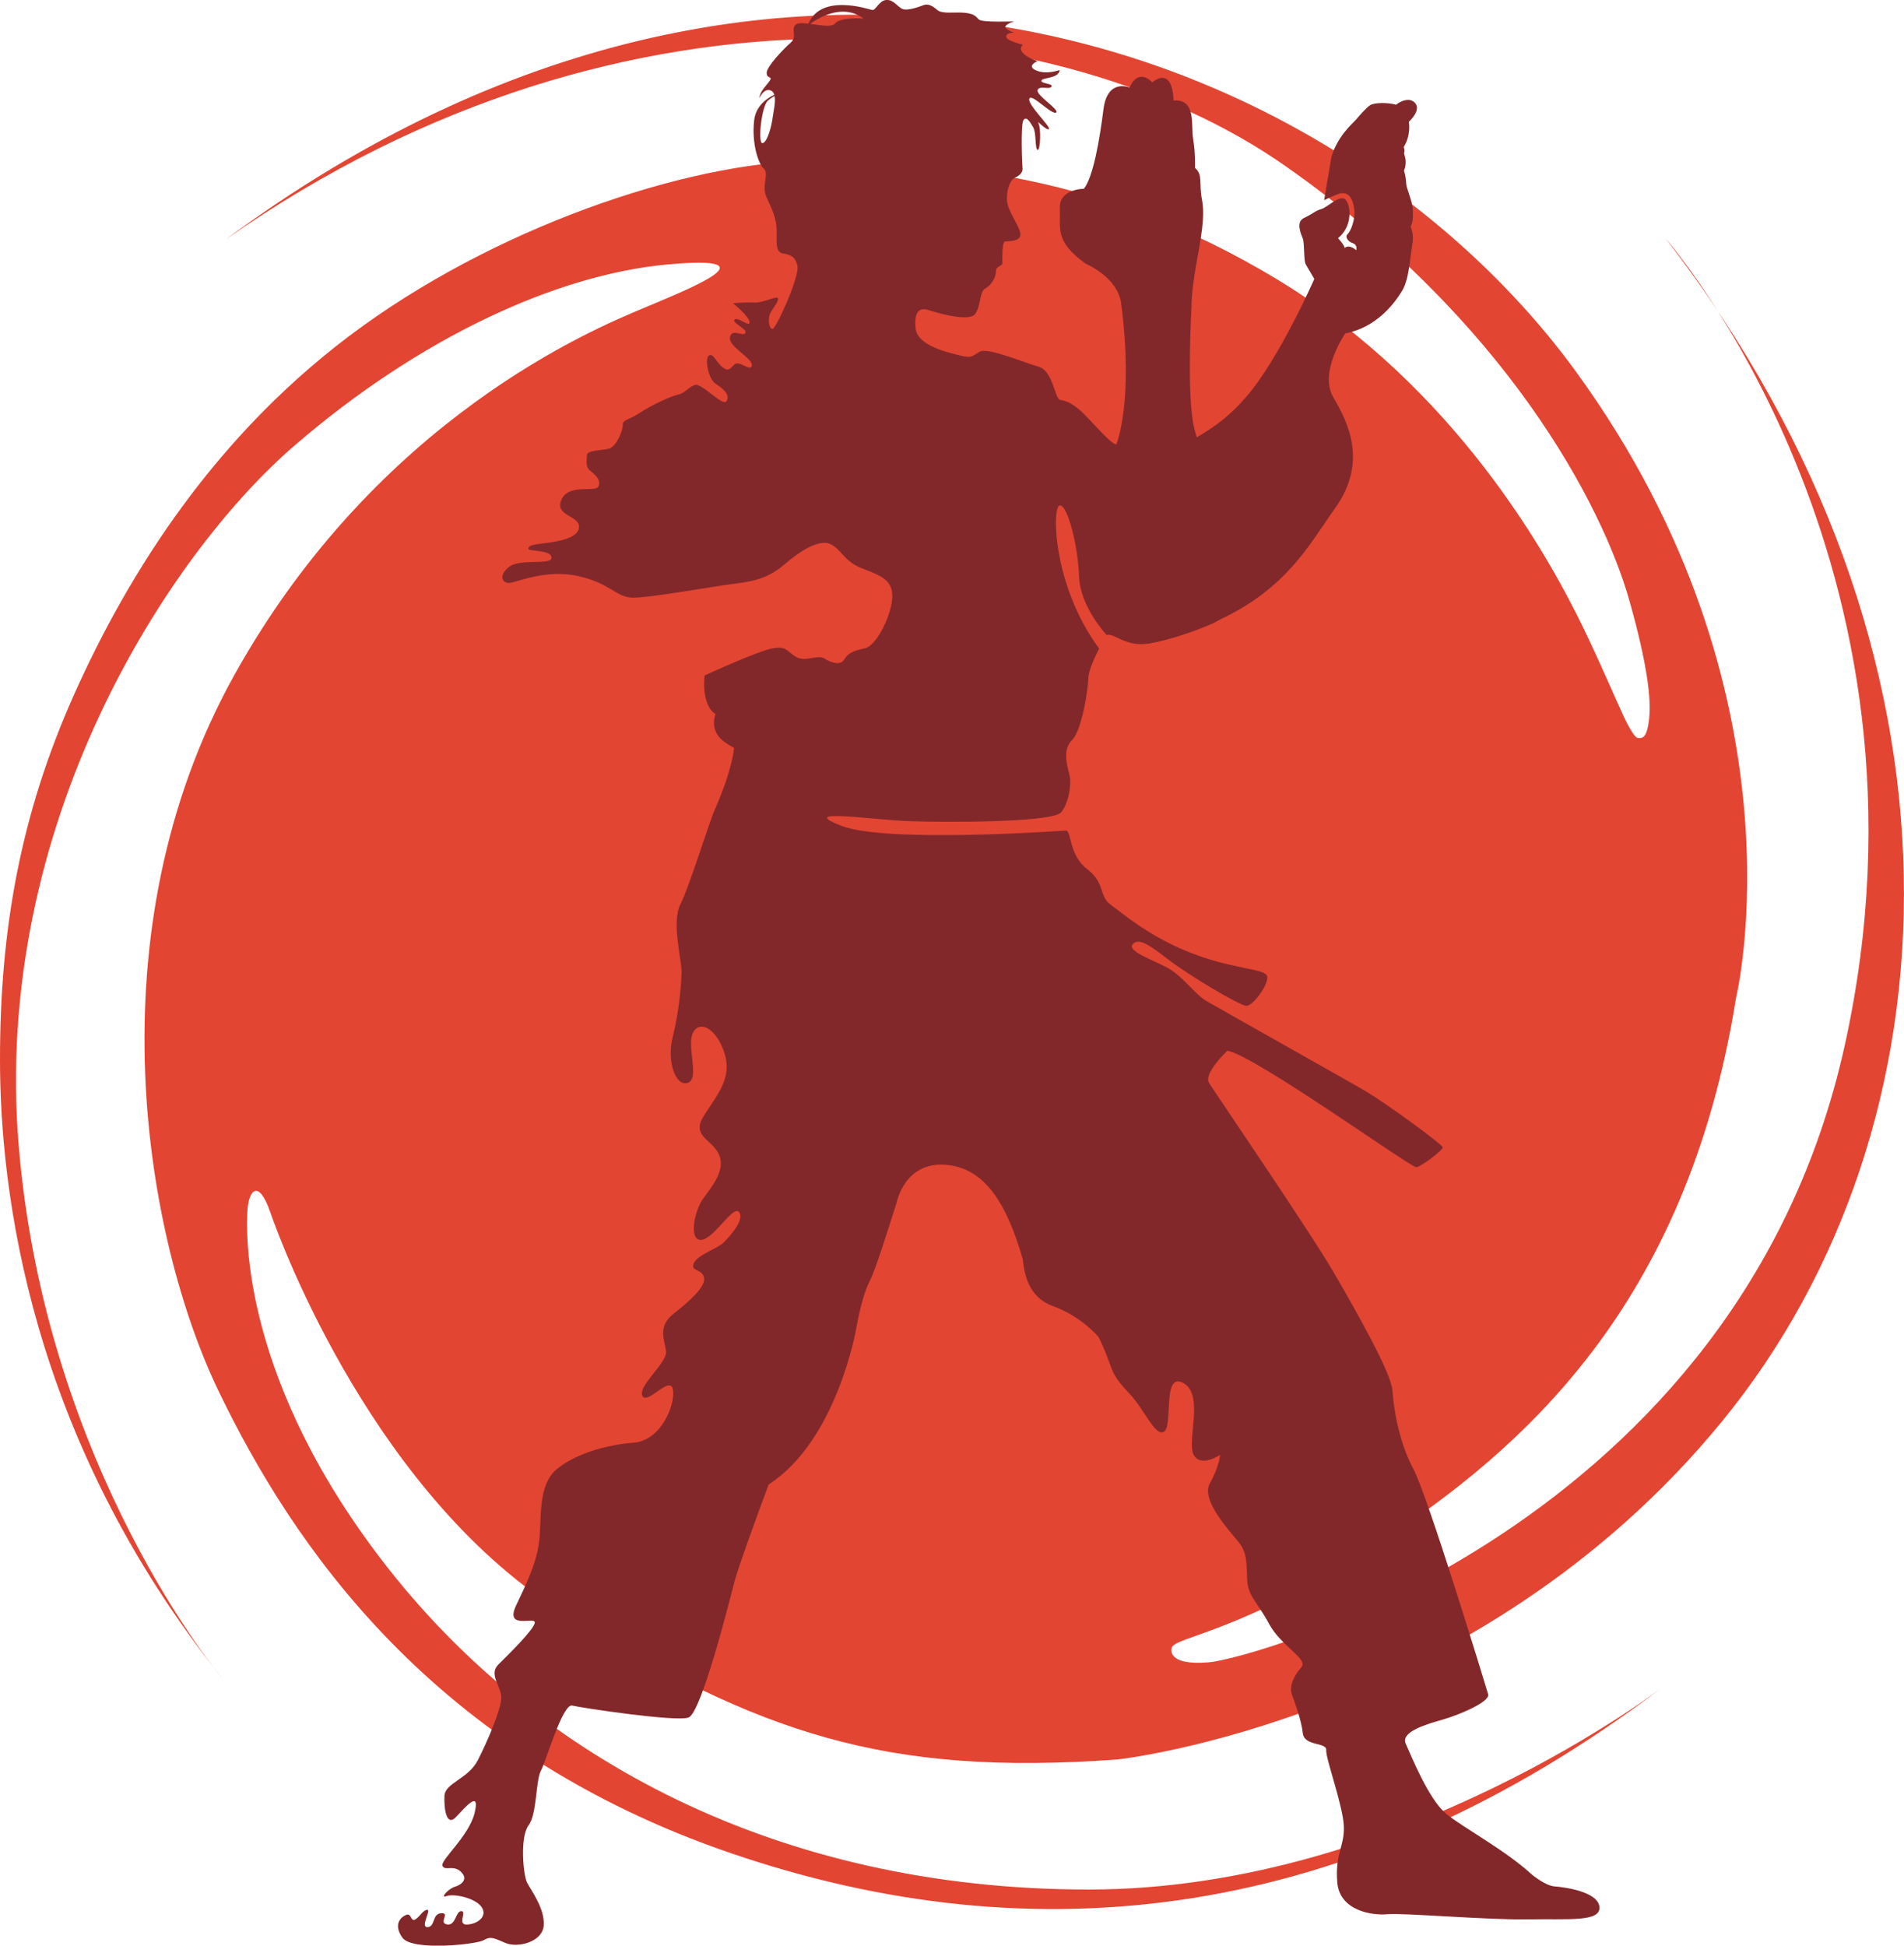
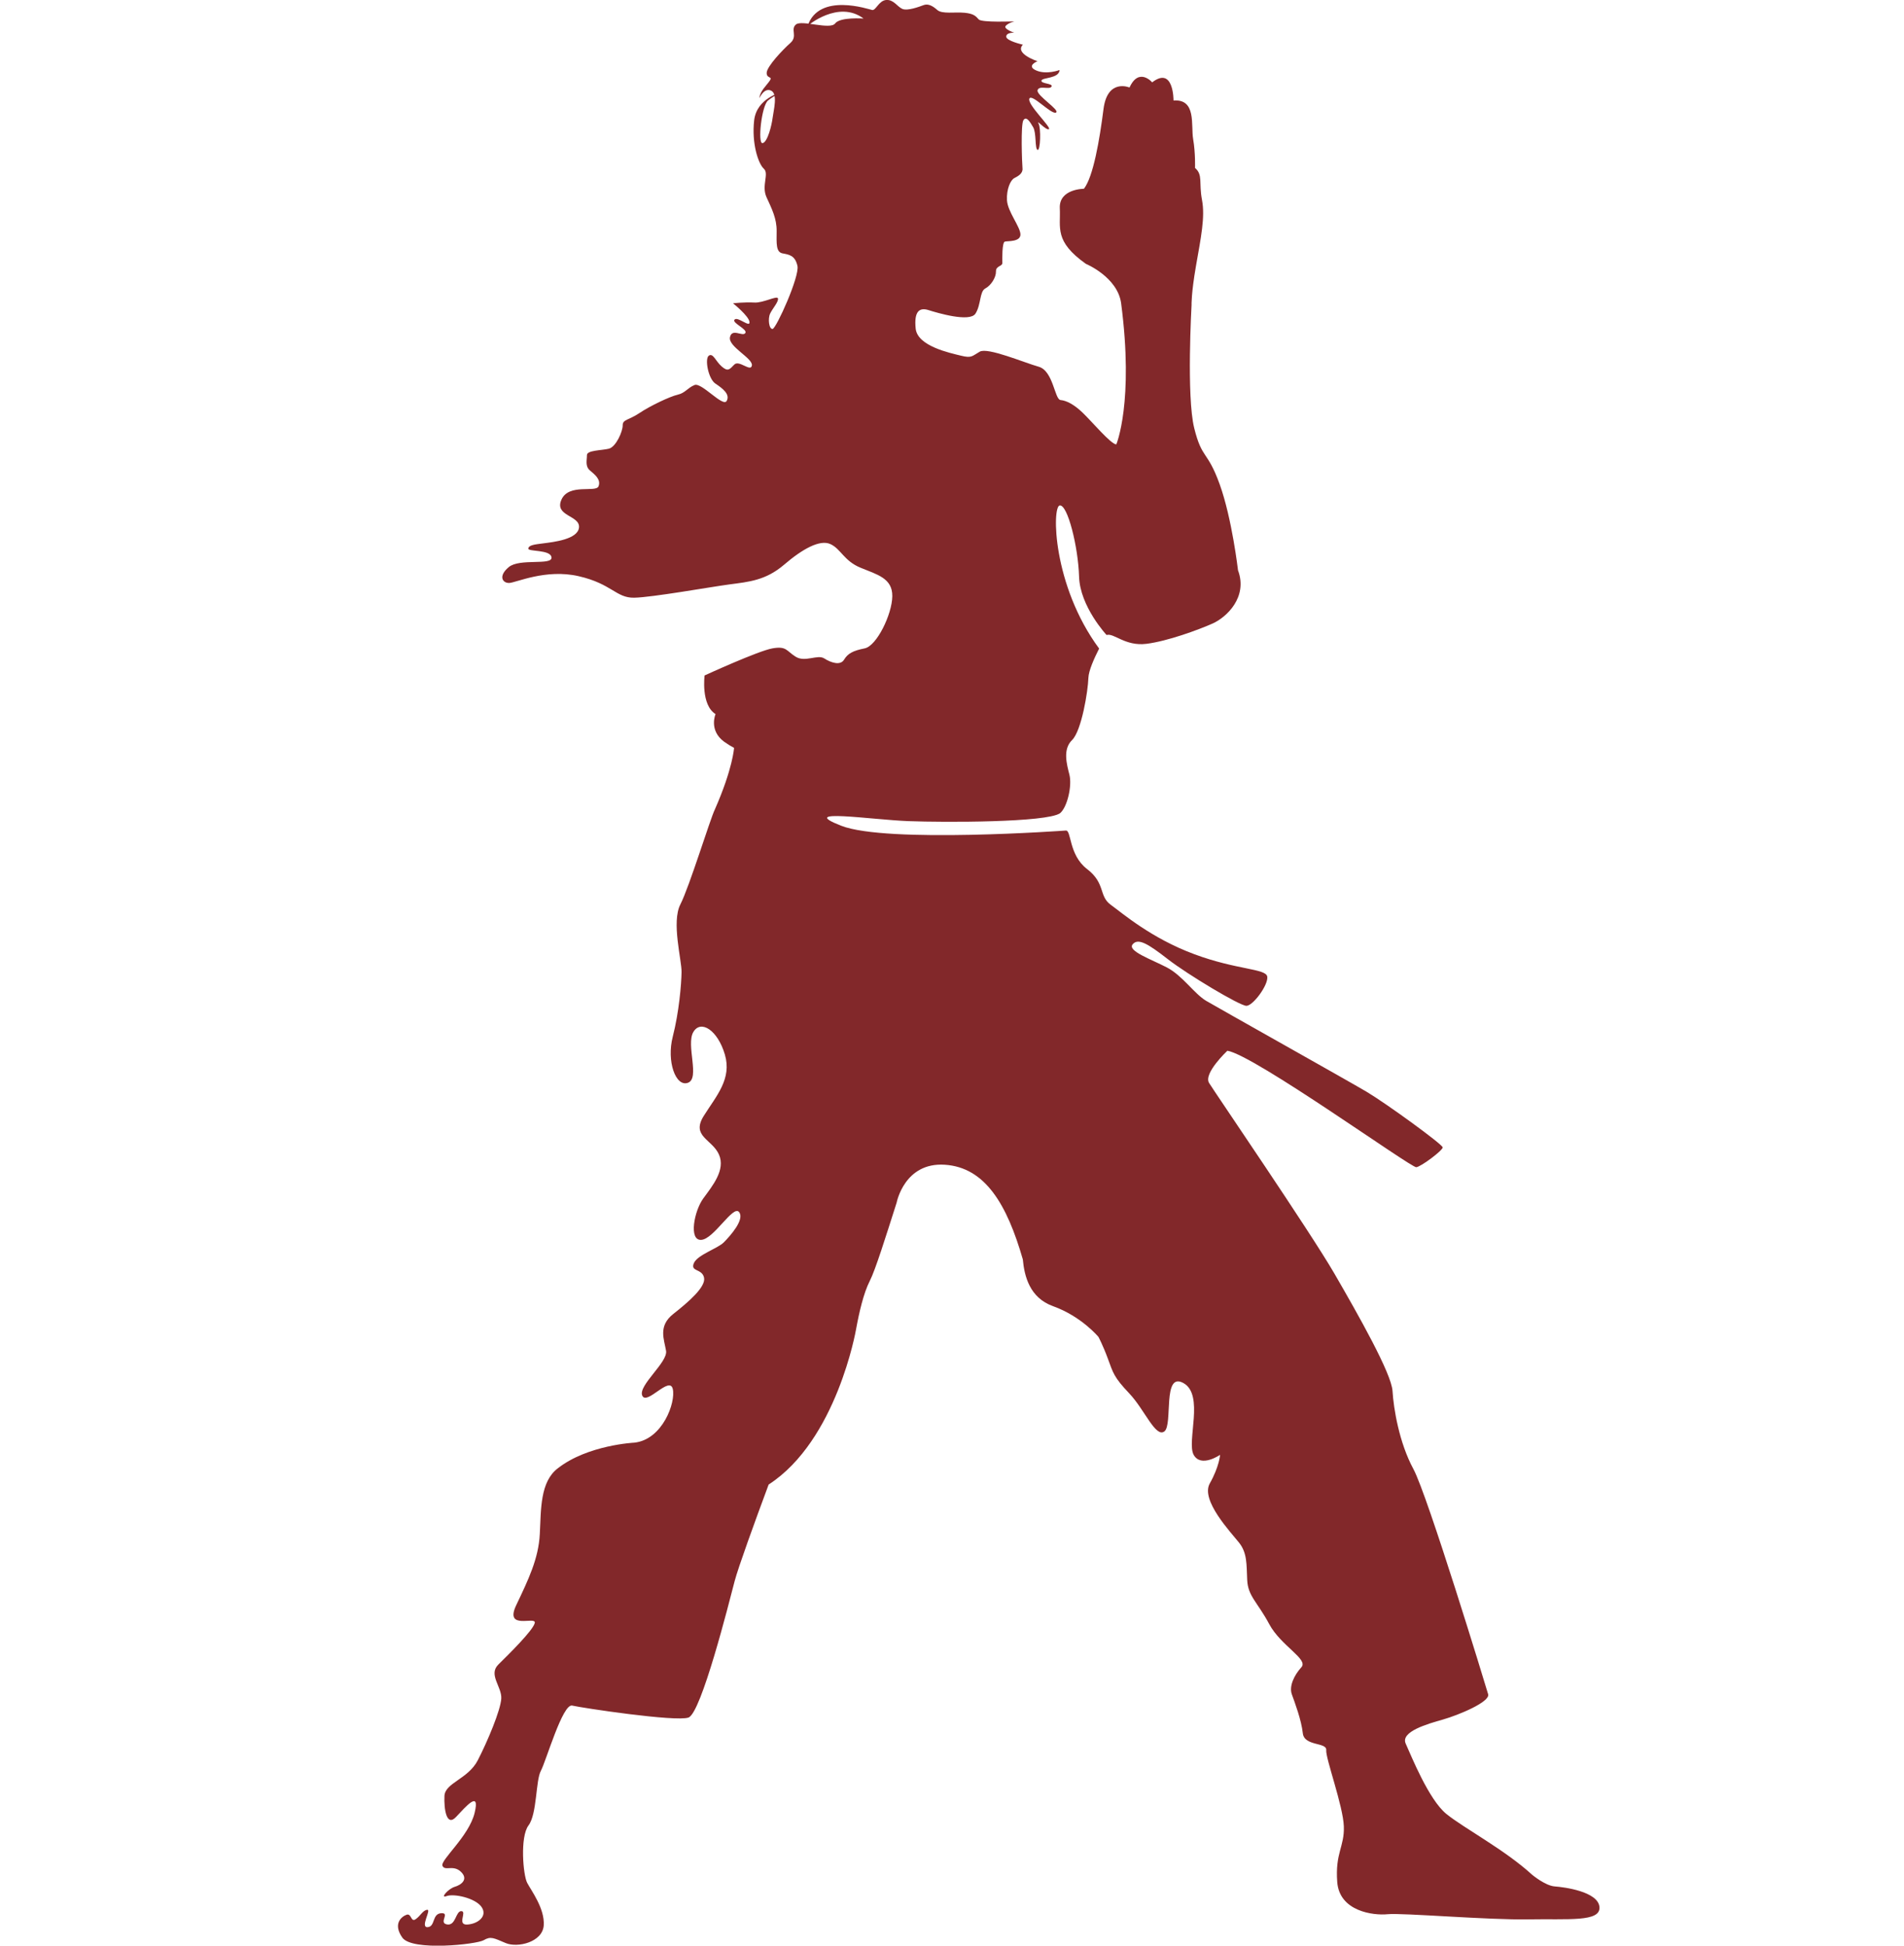
<svg xmlns="http://www.w3.org/2000/svg" id="Calque_1" data-name="Calque 1" viewBox="0 0 357.84 365.65">
  <defs>
    <style>
      .cls-1 {
        fill: #e34533;
      }

      .cls-1, .cls-2 {
        stroke-width: 0px;
      }

      .cls-2 {
        fill: #82282a;
      }
    </style>
  </defs>
-   <path class="cls-1" d="m309.96,134.87c.34-3.31-.25-9.7-3.73-22-5.11-18.04-23.23-52.72-64.77-81.75C199.92,2.09,118.14-8.12,42.43,45c105.01-77.69,209.93-35.54,253.86,24.98,43.93,60.52,29.97,117.64,29.97,117.64-9.32,58.18-40.5,84.87-66.86,102.22-26.36,17.36-38.9,17.68-39.21,19.93,0,0-1.04,3.31,7.01,2.63,8.04-.67,99.45-25.31,119.49-115.88,20.04-90.58-33.6-151.62-33.6-151.62,60.06,77.66,55.63,167.06,10.6,222.16-46.02,56.32-113.68,63.6-113.68,63.6-44.15,3.21-67.29-5.14-103.29-27-36-21.86-53.79-69.65-55.93-75.86-2.14-6.22-4.07-4.29-4.29-.21s-1.29,31.93,26.57,67.29c27.86,35.36,72.86,60.22,131.58,60.22s108.11-38.26,108.11-38.26c-59.15,45-118.61,50.79-175.19,31.5-56.58-19.29-82.61-58.18-96.43-86.79s-24.11-86.15,2.9-134.69c27.01-48.54,68.15-65.25,76.5-68.79,8.36-3.54,25.72-10.28,4.83-8.36-20.89,1.93-46.61,13.82-70.07,34.07C31.82,104.05-1.61,154.84,3.54,215.59c5.14,60.75,38.26,99.86,38.26,99.86C5.36,270.02,0,223.52,0,199.09s3.86-46.07,13.93-68.58c10.07-22.5,26.57-49.29,54.22-69.22,27.65-19.93,63.86-31.5,86.36-31.07s51.86,1.93,85.51,22.28c33.64,20.36,51.21,52.34,57.64,65.68,3.58,7.44,5.93,13.13,7.56,16.57,0,0,1.79,3.91,2.63,3.96s1.73.02,2.11-3.85h0Z" />
  <path class="cls-2" d="m192.14,234.79c.03.58.05,1.25.11,1.95-2.99-10.39-7.08-17.35-14.68-17.85s-9.05,7.11-9.05,7.11c-2.03,6.36-4,12.67-5.04,14.7-1.19,2.32-2.01,5.94-2.6,9.16,0,0-3.61,20.85-16.42,29.13-2.61,7.01-5.71,15.57-6.38,18.11-1.09,4.17-6.28,24.84-8.69,25.68s-20.05-1.82-21.85-2.25-4.9,10.42-5.89,12.26-.7,8.1-2.32,10.26c-1.63,2.16-1.02,9.34-.25,10.8s3.32,4.83,3.11,7.98c-.2,3.15-4.9,4.28-7.15,3.33s-2.82-1.32-4.13-.54-13.5,2.12-15.31-.5c-1.81-2.61-.12-3.95.81-4.28.94-.33.78,1.46,1.69.85s1.39-1.73,2.2-1.78-1.41,3.36.07,3.26c1.48-.1.79-2.51,2.55-2.62,1.76-.11-.57,1.82,1.1,2.11s1.61-2.56,2.7-2.5-.91,2.65,1.12,2.52,3.85-1.61,2.65-3.32c-1.2-1.69-5.21-2.53-6.55-2.03s.32-1.39,1.52-1.74c1.21-.35,2.63-1.4,1.18-2.81s-3-.08-3.48-1.13,4.96-5.51,6.04-9.95c1.07-4.44-1.71-1.11-3.5.77-1.78,1.9-2.28-1.48-2.17-3.96.11-2.46,4.43-3.16,6.26-6.69,1.82-3.53,4.3-9.42,4.42-11.62s-2.47-4.48-.56-6.37c1.92-1.9,6.54-6.43,6.85-7.82.32-1.39-5.76,1.47-3.49-3.33,2.28-4.79,4.2-8.74,4.44-13.39.24-4.66.04-9.83,3.41-12.37,5.62-4.38,14.35-4.8,14.35-4.8,5.31-.56,7.83-7.58,7.23-10.1s-4.89,3.15-5.73,1.27c-.84-1.89,4.82-6.26,4.47-8.42-.36-2.17-1.53-4.66,1.35-6.93,2.88-2.27,6.16-5.1,5.79-6.83s-2.59-1.08-1.93-2.69c.66-1.61,4.44-2.74,5.65-3.95,1.2-1.21,3.97-4.3,2.86-5.69s-4.74,5.11-7.12,5.23c-2.38.14-1.32-5.43.39-7.78,1.72-2.36,4.23-5.37,2.95-8.26s-5.27-3.4-2.86-7.25c2.41-3.83,5.32-6.97,3.97-11.55-1.35-4.57-4.52-6.62-5.93-4.21s1.3,8.7-1.01,9.53-4.04-4.05-2.85-8.67c1.18-4.61,1.62-9.85,1.65-12.14.04-2.28-1.93-9.37-.22-12.72,1.71-3.34,5.6-16.07,6.49-17.86,3.38-7.68,3.6-11.55,3.6-11.55-.63-.33-1.26-.72-1.87-1.16-2.93-2.15-1.61-5.19-1.61-5.19-2.78-1.74-2.06-7.26-2.06-7.26,0,0,10.07-4.62,12.75-5.09s2.6.47,4.37,1.57c1.77,1.11,4.11-.49,5.37.32s3.03,1.39,3.72.24c.7-1.15,1.62-1.68,3.88-2.13s5.15-6.4,5.19-9.8c.04-3.4-2.86-4.07-5.98-5.36-3.11-1.28-3.68-3.54-5.66-4.44s-5.25.92-8.7,3.88-6.65,3.22-10.26,3.7-14.52,2.44-17.92,2.5-4.18-2.61-10.41-4.04c-6.22-1.44-11.85,1.25-13.09,1.27s-2.09-1.3-.05-2.99,8.16-.25,8.02-1.8c-.13-1.54-4.46-1.05-4.36-1.68s1.02-.75,2.87-.98c1.85-.24,6.49-.74,6.66-3.01s-4.69-2.08-3.3-5.2,6.48-1.25,6.97-2.51-.66-2.17-1.61-2.97-.56-1.96-.57-2.88c-.03-.93,2.76-.88,4.11-1.21s2.62-3.25,2.61-4.39c-.02-1.13,1.12-.95,3.16-2.32s5.73-3.11,7.17-3.44,1.83-1.27,3.17-1.82c1.33-.54,5.35,4.24,6.04,2.99.7-1.25-.77-2.36-2.12-3.26s-2.04-4.71-1.23-5.25,1.25,1.02,2.41,2.03,1.46.6,2.37-.35c.91-.94,3.12,1.5,3.31.15s-4.5-3.54-4.12-5.3,2.37-.04,2.88-.77-2.62-1.92-2.01-2.54,2.92,1.6,2.8.46-3.1-3.52-3.1-3.52c0,0,2.26-.25,3.98-.14s4.32-1.38,4.47-.77-1.01,1.87-1.47,2.84-.22,2.96.46,2.89,5.11-9.87,4.67-11.85c-.45-1.98-1.55-2.11-2.8-2.35s-1.13-1.83-1.11-4.18c.03-2.35-.9-4.19-1.9-6.37-1-2.19.54-4.42-.51-5.36-1.05-.95-2.3-4.77-1.82-9.05.46-4.28,5.2-5.33,5.2-5.33,0,0-1.37.57-2.59,1.56-1.22.99-1.98,8.16-1.03,8.01s1.73-3.4,1.9-4.78,1.02-4.49-.3-5.09-2.18,1.41-2.18,1.41c.05-1.25,1.33-2.37,1.94-3.27s-.62-.32-.58-1.5,3.02-4.33,4.45-5.59c1.43-1.26-.04-2.55,1.04-3.47s6.43,1.05,7.37-.2,5.35-.92,5.35-.92c-4.75-3.56-10.51,1.36-10.51,1.36,2.15-6.31,11.43-3.11,12.12-2.97s1.26-1.78,2.65-1.88c1.37-.1,2.02,1.2,2.99,1.66.97.46,3.22-.4,4.04-.7s1.66.11,2.56.92c.91.8,3.31.35,5.1.52,1.79.17,2.14.65,2.7,1.26s6.69.36,6.69.36c0,0-1.18.3-1.64.86s1.61,1.28,1.61,1.28c0,0-1.46-.11-1.5.71-.04.82,3.13,1.53,3.13,1.53-1.62,1.68,2.74,3.11,2.74,3.11,0,0-2.19.87-.25,1.73,1.95.86,4.41-.08,4.41-.08-.11,1.65-3.28,1.37-3.41,1.99s2.28.51,1.88,1.14-2.34-.3-2.61.67,4.33,3.78,3.45,4.2-4.61-3.7-5-2.6,4.23,5.44,3.68,5.72-2.44-1.95-1.95-1.07.36,5.16-.18,4.96-.19-3.17-.83-4.26-1.27-2.11-1.82-1.34-.27,8.13-.18,9.09-.87,1.47-1.55,1.82-1.48,2.02-1.37,4.15,2.5,4.98,2.53,6.42-2.39,1.22-2.93,1.36-.49,3.31-.47,4-1.23.51-1.2,1.61-.92,2.63-2.01,3.2-.77,3.04-1.84,4.72-7.16-.13-8.83-.66-2.75.18-2.41,3.48,6.42,4.57,8.49,5.08,2.06.1,3.56-.75,8.29,2.05,11.06,2.83c2.76.77,3,6.15,4.11,6.26s2.49.78,4.18,2.4,5.34,5.96,6.31,5.94c0,0,3.34-7.93.9-26.55-.69-4.92-6.62-7.38-6.62-7.38-5.99-4.26-4.72-6.77-4.9-10.44s4.53-3.67,4.53-3.67c1.75-2.24,2.94-9.13,3.68-14.97s4.89-4.06,4.89-4.06c1.77-3.88,4.26-.97,4.26-.97,4.06-3.13,4.01,3.41,4.01,3.41,4.35-.31,3.24,4.65,3.69,7.27s.35,5.4.35,5.4c1.53,1.32.69,2.76,1.31,6s-.21,7.16-1.13,12.42c-.91,5.26-.83,7.35-.83,7.35,0,0-.98,17.18.5,23.13s2.47,4.13,4.79,10.57c2.32,6.44,3.44,16.15,3.44,16.15,1.89,5.06-2.18,8.85-4.77,10-2.6,1.16-8.48,3.33-12.46,3.82s-6.1-2.09-7.47-1.66c0,0-5-5.35-5.17-10.97-.17-5.62-2.15-13.55-3.63-13.38s-1.39,14.99,7.4,26.9c-.92,1.81-1.97,4.14-2.02,5.51-.07,2.46-1.28,9.95-3.07,11.69s-.99,4.55-.49,6.53-.35,6.02-1.77,7.22c-2.61,1.74-21.55,1.74-28.49,1.48s-21.18-2.47-12.63.87,42.17.9,42.17.9c1.13-.2.52,4.54,4.03,7.23s2.17,5.06,4.44,6.71,7.64,6.3,15.7,9.29c8.05,3,13.52,2.68,13.73,4.24s-2.68,5.47-3.92,5.47-11.05-5.88-14.77-8.77-5.58-4.03-6.61-2.79,3.41,2.78,6.4,4.33,5.16,4.96,7.43,6.3,26.4,14.87,30.12,17.07c3.72,2.21,14.32,9.91,14.32,10.47s-4,3.58-4.96,3.72-30.42-21.07-35.51-21.89c0,0-4.54,4.26-3.44,6.05s18.99,27.95,23.54,35.8c4.54,7.84,10.74,18.79,10.94,22.09s1.24,9.7,3.92,14.66,13.63,40.89,14.05,42.33-5.57,3.92-8.47,4.75c-2.89.82-8.05,2.27-7.02,4.54s4.33,10.53,7.64,13.21c3.31,2.68,11.01,6.74,16.11,11.42,0,0,2.47,2.07,4.26,2.2s8.12.96,8.4,3.85c.27,2.9-5.92,2.2-13.35,2.34-7.44.14-23.68-1.24-26.43-.97-2.75.28-9.09-.54-9.5-6.05-.41-5.51,1.38-6.62,1.24-10.47s-3.45-12.8-3.31-14.32-4.13-.68-4.4-3.17-1.51-5.78-2.06-7.3.41-3.58,1.79-5.1-3.85-4-6.05-8.12c-2.2-4.12-3.99-5.23-4.13-8.26s0-5.09-1.52-7.02-7.3-7.98-5.51-11.15,1.93-5.37,1.93-5.37c0,0-3.58,2.48-4.96,0s2.06-11.29-1.93-13.49-1.93,7.85-3.58,9.09-3.72-4.12-6.61-7.16-3.03-3.86-3.99-6.47-1.79-4.13-1.79-4.13c0,0-3.17-3.85-8.54-5.78-4.39-1.58-5.38-5.63-5.67-8.79" />
-   <path class="cls-2" d="m247.01,52.42s-1.2-2.02-1.61-2.74-.2-3.95-.56-4.88-1.36-3.1.28-3.86,2.07-1.34,3.21-1.65,3.46-2.76,4.49-1.82,1.53,4.93-1.35,7.3c0,0,1.13,1.2,1.18,1.68s.47-.86,2.24.56c0,0,.32-.98-.66-1.31s-1.47-1.24-.97-1.69,1.61-2.68,1.2-5.1c-.41-2.43-1.68-2.87-2.82-2.49s-2.77,1.2-2.77,1.2c0,0,1.03-6.32,1.31-7.84s1.4-3.54,2.45-4.87,1.94-2.09,2.25-2.46,1.86-2.21,2.64-2.69,3.17-.55,4.85-.08c0,0,2.18-1.76,3.53-.38s-1.12,3.59-1.12,3.59c0,0,.48,2.42-.96,4.74,0,0,.25.6.09,1.02s.74,1.44-.04,3.42c0,0,.38,1.2.4,2.29s1.18,3.32,1.26,5.09-.11,2.61-.36,2.97.7.97.25,3.61-.6,6.48-1.92,8.65-4.68,6.83-10.67,7.98c0,0-5.03,7.26-2.24,12.01s6.52,12.19.32,20.85c-6.19,8.67-11.4,20.04-35.43,25.5,0,0,1.74-31.45,4.71-35.16,2.97-3.71,7.74-3.99,14.03-11.28s12.79-22.16,12.79-22.16h-.02Z" />
</svg>